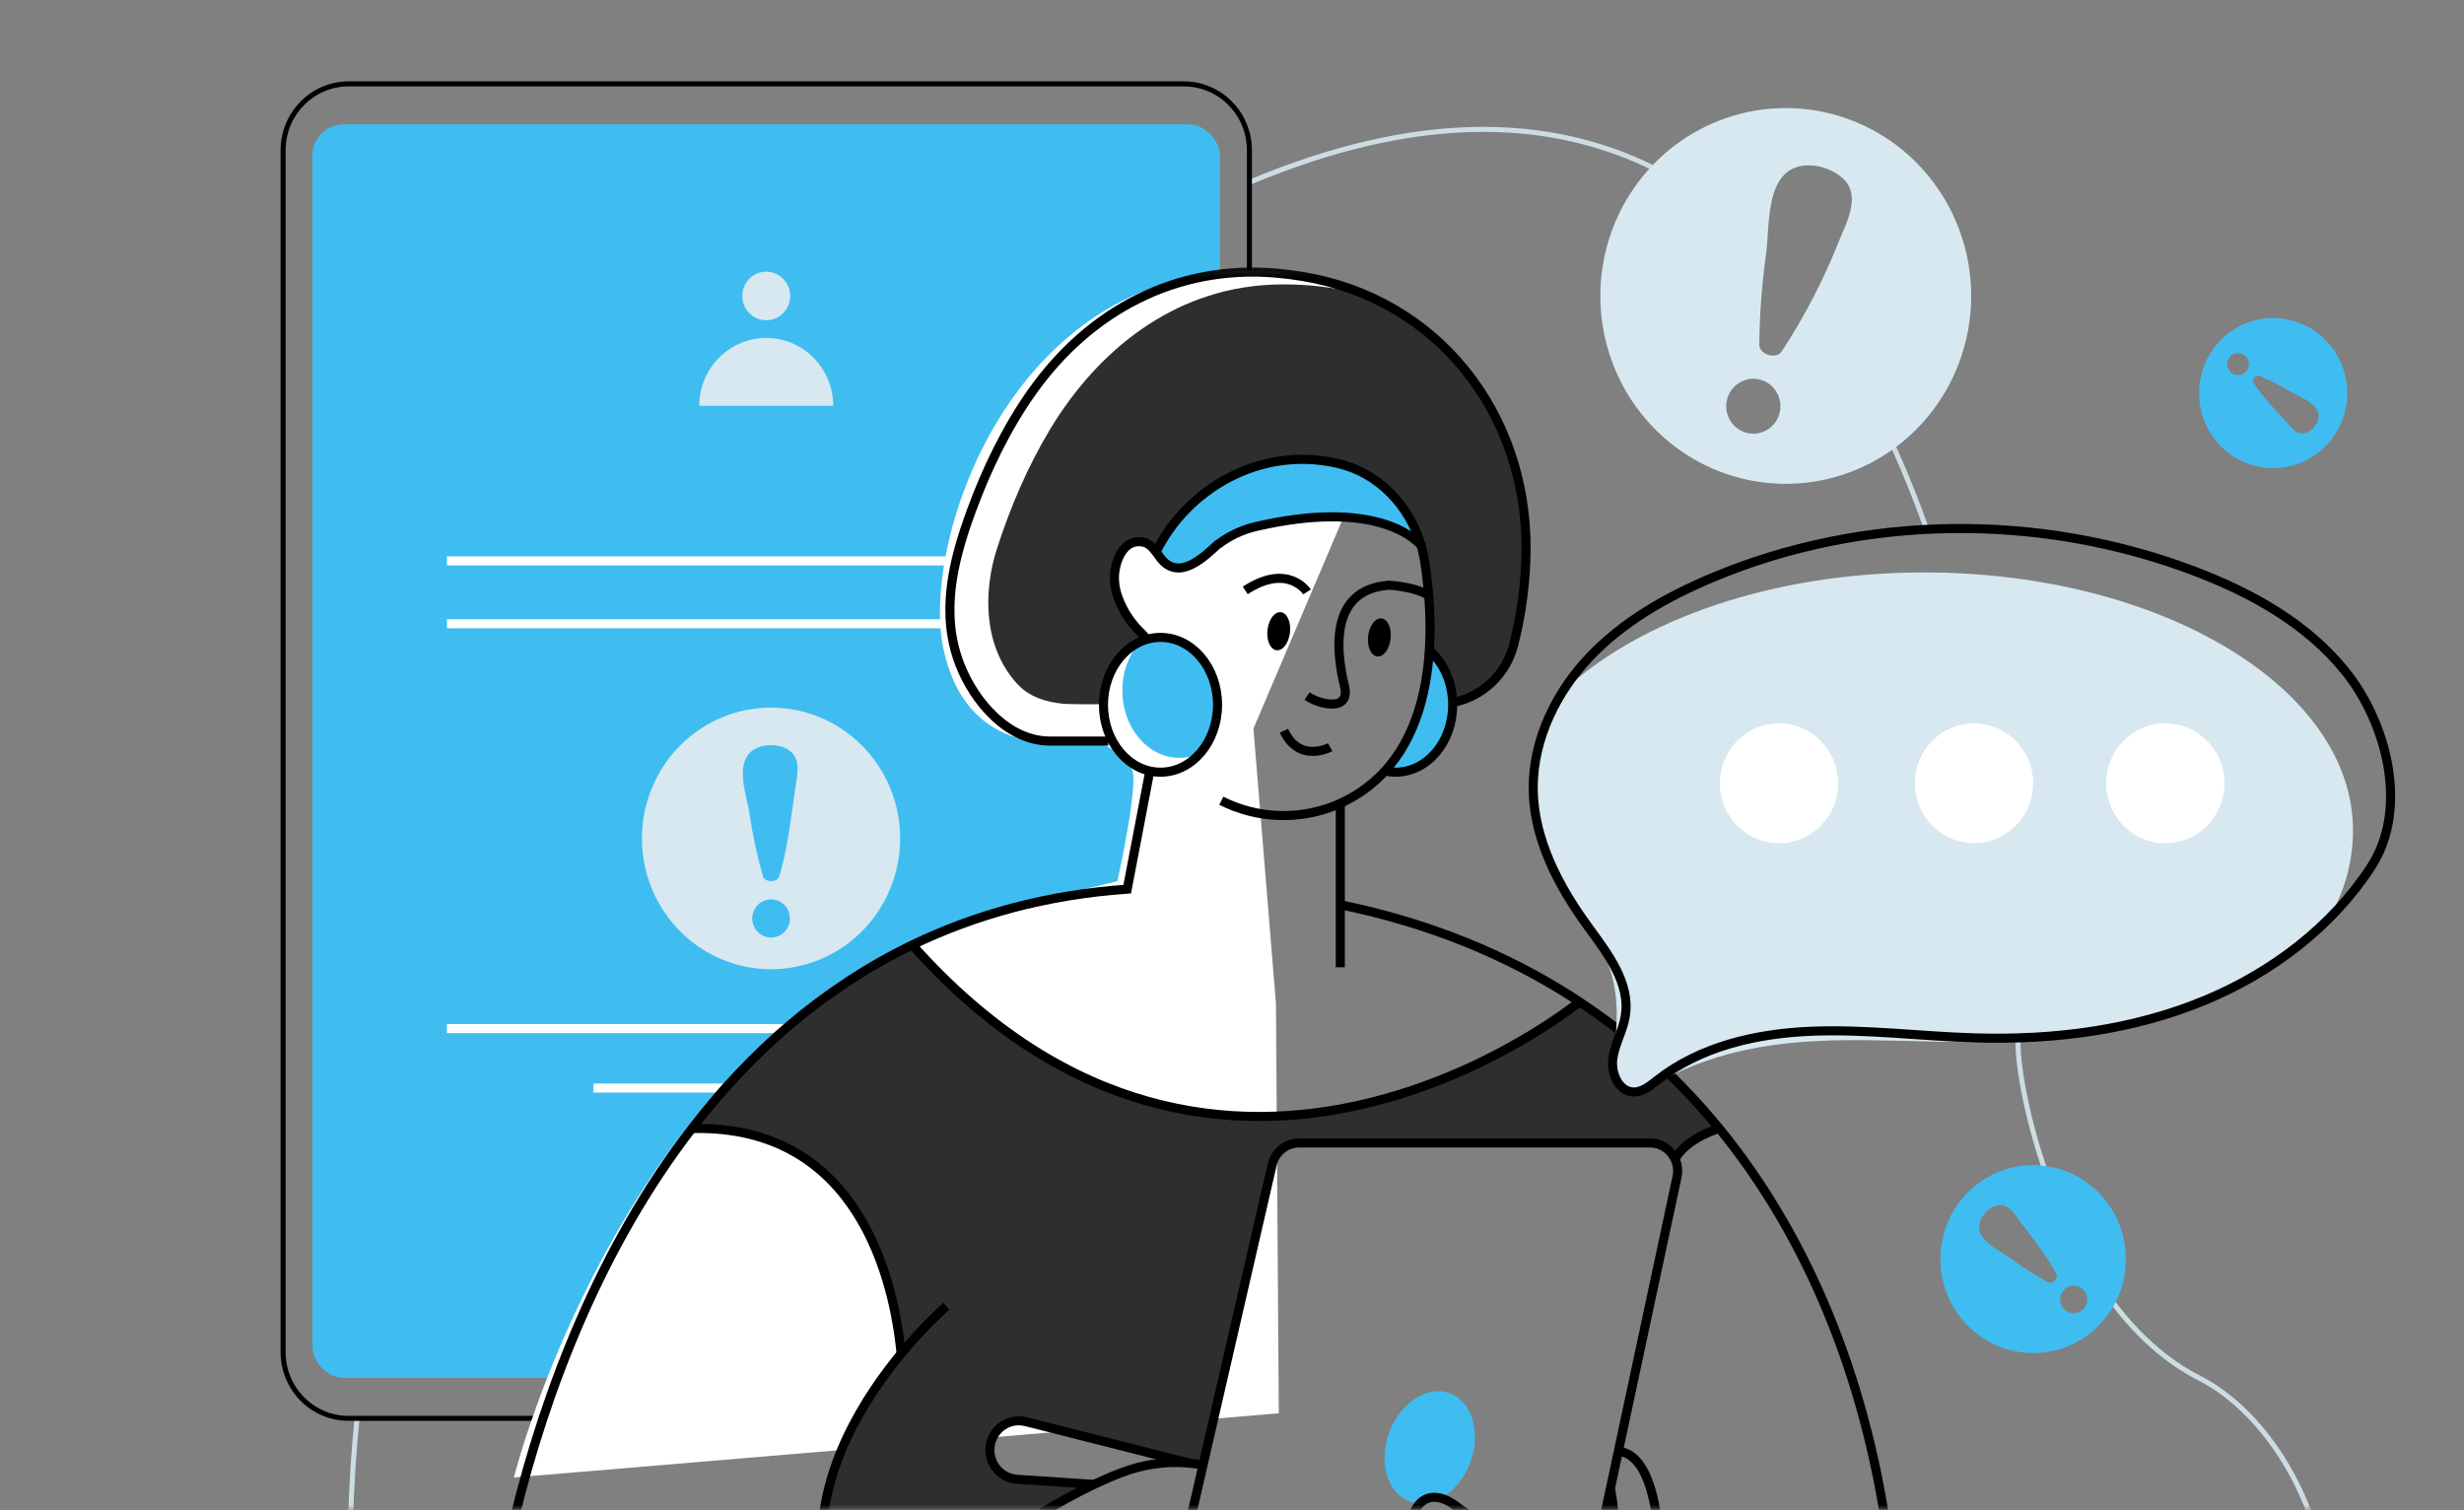
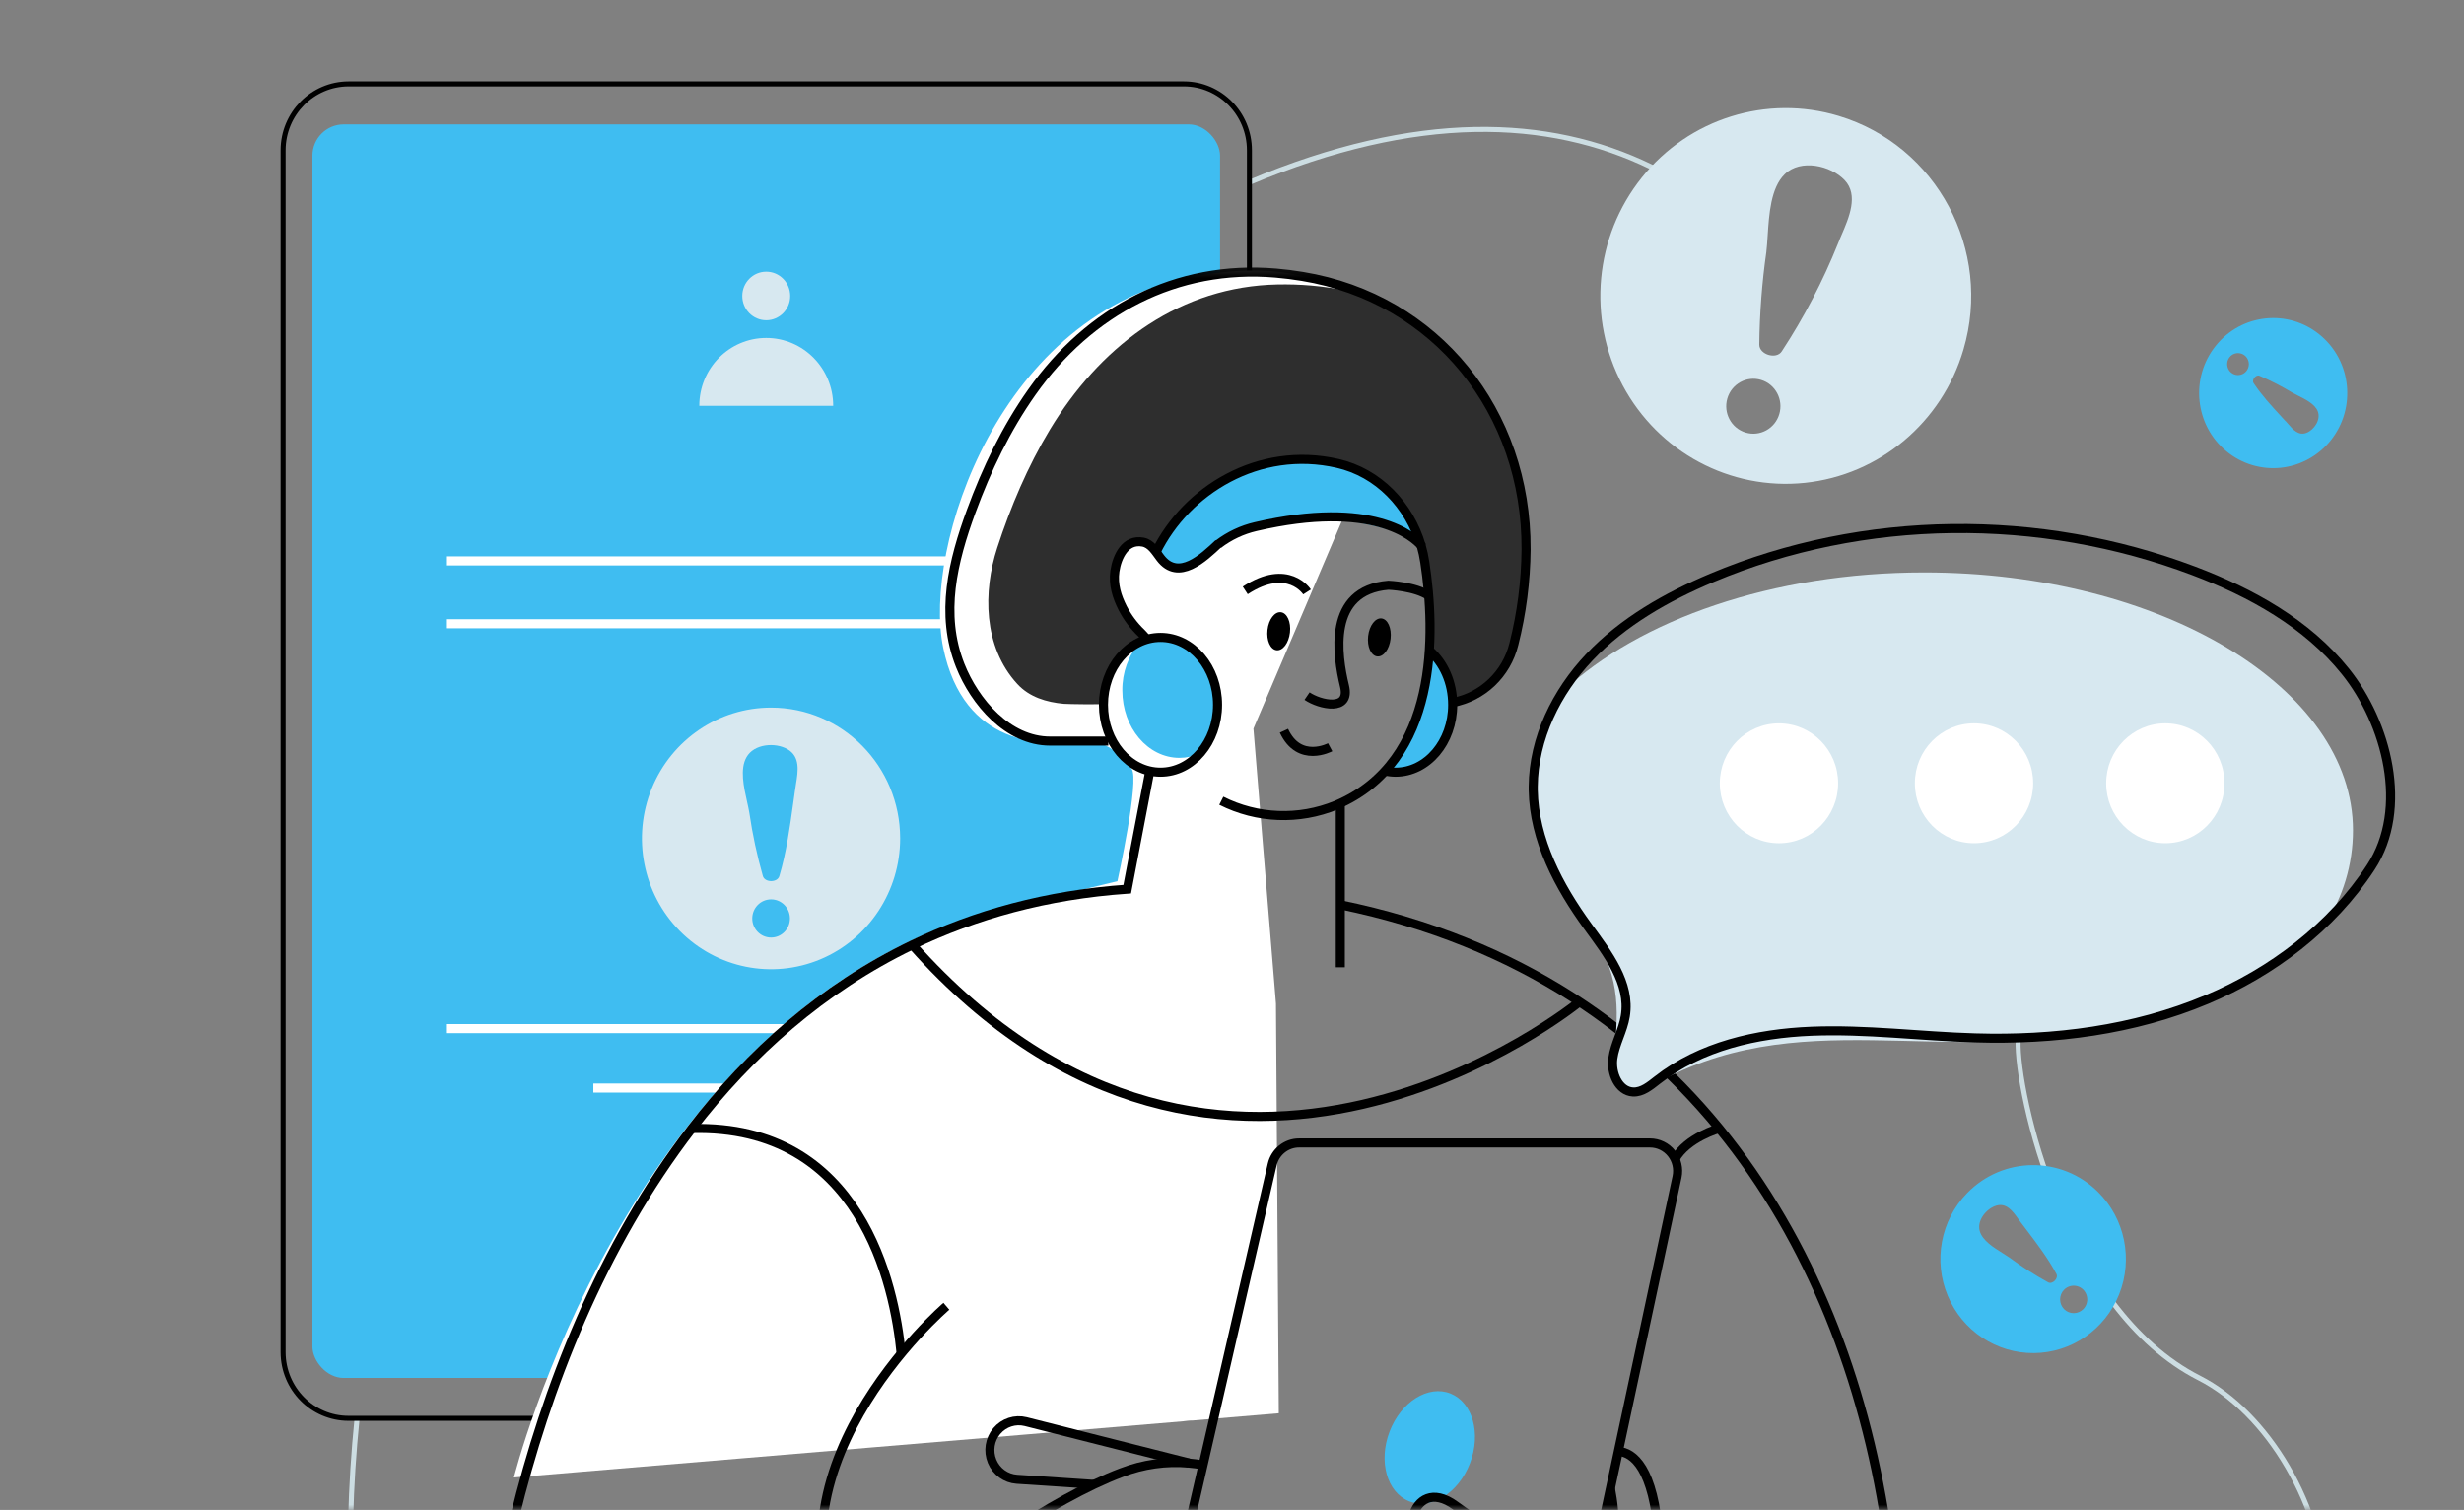
<svg xmlns="http://www.w3.org/2000/svg" width="235" height="144" viewBox="0 0 235 144" fill="none">
  <rect x="0" y="0" width="235" height="144" fill="#808080" stroke="none" />
  <mask id="mask0" mask-type="alpha" maskUnits="userSpaceOnUse" x="0" y="0" width="235" height="144">
    <rect width="235" height="144" fill="#C4C4C4" />
  </mask>
  <g mask="url(#mask0)">
-     <path d="M183.757 50.494C182.828 47.882 181.794 45.289 180.661 42.768C178.406 37.751 177.888 32.997 174.718 28.802" stroke="#CCDDE2" stroke-width="0.478" />
    <path d="M167.373 23.994C164.646 21.183 162.095 18.162 157.461 15.906C147.668 11.154 135.146 10.672 119.161 17.393" stroke="#CCDDE2" stroke-width="0.478" />
    <path d="M51.963 208.176C36.475 185.993 31.465 160.913 34.054 135.263" stroke="#CCDDE2" stroke-width="0.478" />
    <path d="M192.472 98.97V99.244C192.32 104.222 196.86 124.86 209.738 131.416C222.615 137.971 231.796 166.746 202.763 178.036C173.729 189.326 175.311 208.176 175.311 208.176" stroke="#CCDDE2" stroke-width="0.478" />
    <path d="M119.161 38.701V14.32C119.153 10.833 116.365 8.009 112.924 8H33.238C29.796 8.009 27.009 10.833 27 14.32V128.959C27.006 132.445 29.797 135.267 33.238 135.266H112.924C113.697 135.271 114.463 135.122 115.179 134.827" stroke="black" stroke-width="0.478" stroke-linecap="round" stroke-linejoin="round" />
    <rect x="29.797" y="11.863" width="86.565" height="119.552" rx="2.982" fill="#3FBDF1" />
    <rect x="34.894" y="21.113" width="77.319" height="22.385" rx="1.492" fill="#3FBDF1" />
    <ellipse cx="73.079" cy="28.227" rx="2.285" ry="2.315" fill="#D7E8F0" />
    <path d="M66.694 38.701C66.694 35.128 69.553 32.231 73.079 32.231C76.606 32.231 79.464 35.128 79.464 38.701H66.694Z" fill="#D7E8F0" />
    <path fill-rule="evenodd" clip-rule="evenodd" d="M73.543 67.484C68.562 67.481 64.07 70.519 62.163 75.182C60.255 79.844 61.308 85.212 64.831 88.781C68.353 92.349 73.65 93.416 78.252 91.484C82.853 89.551 85.852 84.999 85.849 79.952C85.846 73.068 80.338 67.487 73.543 67.484ZM73.542 89.413C72.549 89.413 71.745 88.598 71.745 87.593C71.745 86.588 72.549 85.772 73.542 85.772C74.534 85.772 75.338 86.588 75.338 87.593C75.338 88.598 74.534 89.413 73.542 89.413ZM75.659 76.541C75.713 76.153 75.766 75.767 75.821 75.384V75.393C75.846 75.19 75.881 74.978 75.916 74.76C76.114 73.54 76.336 72.167 75.102 71.449C73.932 70.776 71.906 70.935 71.194 72.218C70.553 73.346 70.935 75.053 71.248 76.452C71.336 76.844 71.418 77.212 71.471 77.536C71.768 79.571 72.2 81.585 72.761 83.562C72.963 84.186 74.133 84.186 74.325 83.562C74.998 81.307 75.333 78.889 75.659 76.541Z" fill="#D7E8F0" />
    <path d="M42.627 53.491H102.746" stroke="white" stroke-width="0.865" />
    <path d="M42.625 59.486H102.745" stroke="white" stroke-width="0.865" />
    <path d="M42.625 98.098H102.745" stroke="white" stroke-width="0.865" />
    <path d="M56.59 103.768H88.779" stroke="white" stroke-width="0.865" />
    <path d="M49.013 140.905C49.013 140.905 59.711 97.832 93.03 87.312L106.573 84.038C106.573 84.038 108.715 74.346 107.926 73.327C107.138 72.309 105.519 70.223 102.553 70.675C99.587 71.128 91.92 71.273 89.957 61.775C87.994 52.278 95.248 29.703 114.099 26.327C132.951 22.951 133.391 36.976 133.391 36.976L119.544 69.487L121.693 95.714L121.963 134.783L49.013 140.905Z" fill="white" />
    <mask id="mask1" mask-type="alpha" maskUnits="userSpaceOnUse" x="40" y="25" width="145" height="185">
      <path fill-rule="evenodd" clip-rule="evenodd" d="M40.648 25.137H184.902V209.001H40.648V25.137Z" fill="white" />
    </mask>
    <g mask="url(#mask1)">
-       <path d="M164.152 107.631C163.929 107.696 161.079 108.536 159.958 110.536C159.522 109.601 158.593 109.005 157.573 109.006H124.106C122.88 109.004 121.815 109.862 121.54 111.072L114.95 139.705C114.503 139.617 114.056 139.562 113.592 139.517L98.039 135.584C96.656 135.233 95.237 136.004 94.76 137.365C94.656 137.66 94.605 137.971 94.608 138.284C94.608 139.758 95.734 140.982 97.186 141.085L104.54 141.565C97.456 144.944 88.837 151.379 81.644 157.292C74.644 146.188 81.213 135.086 86.153 129.108C85.516 122.518 82.291 107.219 66.2 107.635C71.743 100.432 78.655 94.259 87.22 90.127C116.558 123.075 150.12 96.137 150.833 95.558C155.852 98.875 160.343 102.948 164.152 107.635" fill="#2E2E2E" />
      <path d="M145.547 52.409C145.52 55.453 145.129 58.482 144.381 61.431C143.685 64.286 141.403 66.463 138.548 66.995C138.492 64.941 137.63 63.137 136.315 62.017C136.435 60.278 136.418 58.531 136.263 56.794C136.176 55.647 136.04 54.577 135.897 53.615C135.812 53.067 135.689 52.527 135.528 51.997C135.08 51.508 134.551 51.102 133.965 50.795C131.895 49.614 127.634 48.358 119.739 50.205C118.45 50.504 117.237 51.073 116.179 51.877C116.155 51.892 116.134 51.91 116.116 51.931C115.404 52.596 114.497 53.438 113.559 53.875C112.587 54.328 111.574 54.346 110.723 53.275C110.7 53.253 110.689 53.232 110.669 53.21C110.222 52.619 109.796 51.852 109.007 51.7C107.346 51.384 106.537 53.058 106.327 54.466C106.144 55.767 106.522 56.914 107.073 58.007C107.535 58.896 108.139 59.701 108.86 60.39C109.045 60.571 109.215 60.768 109.367 60.978C109.298 60.991 109.23 61.01 109.164 61.035C109.011 61.087 108.862 61.149 108.717 61.221C106.707 62.137 105.275 64.434 105.244 67.122C105.244 67.206 101.874 67.156 101.448 67.122C99.804 66.968 98.185 66.489 97.028 65.233C93.745 61.669 93.76 56.38 95.109 52.243C96.387 48.317 98.013 44.484 100.143 40.952C104.76 33.307 111.922 27.668 120.989 27.162C123.164 27.051 125.344 27.18 127.491 27.546C128.506 27.708 129.511 27.935 130.499 28.225C139.743 32.312 145.61 41.576 145.556 52.409" fill="#2E2E2E" />
      <path d="M140.193 139.553C139.101 142.393 136.502 144.018 134.387 143.174C132.272 142.33 131.441 139.361 132.531 136.521C133.621 133.681 136.222 132.054 138.337 132.9C140.452 133.747 141.285 136.715 140.193 139.555" fill="#3FBDF1" />
      <path d="M145.813 164.916C145.813 164.916 139.881 206.814 163.608 202.17C187.206 197.547 196.137 100.276 127.832 86.287" stroke="black" stroke-width="0.865" />
      <path d="M90.26 124.579C90.26 124.579 71.116 140.938 81.432 157.299" stroke="black" stroke-width="0.865" />
      <path d="M153.592 141.943C153.833 143.232 154.01 144.572 153.889 145.882C153.789 146.991 153.395 148.286 152.178 148.555C151.947 148.617 151.707 148.639 151.468 148.62C146.885 148.347 143.109 146.742 138.796 143.583C134.483 140.424 132.965 147.699 136.904 148.989" stroke="black" stroke-width="0.865" />
      <path d="M166.298 170.205C166.298 170.205 159.019 157.637 158.209 146.709C157.713 139.945 155.752 138.513 154.349 138.416" stroke="black" stroke-width="0.865" />
      <path d="M152.177 148.552L153.593 141.943L154.348 138.412L159.944 112.24C160.112 111.45 159.919 110.626 159.419 109.998C158.918 109.369 158.164 109.004 157.367 109.004H123.898C122.672 109.002 121.608 109.859 121.332 111.07L114.741 139.705L109.931 160.598L109.484 162.555C109.304 163.349 109.49 164.182 109.99 164.82C110.49 165.458 111.249 165.83 112.052 165.832H145.685" stroke="black" stroke-width="0.865" />
      <path d="M110.682 52.522C110.682 52.522 112.453 44.912 122.454 43.902C132.455 42.893 134.961 50.465 134.961 50.465L134.646 51.227C134.646 51.227 121.498 45.883 114.237 53.511C114.237 53.511 111.622 54.712 110.682 52.526" fill="#3FBDF1" />
      <path d="M113.38 139.517L97.825 135.579C96.813 135.325 95.747 135.672 95.069 136.474C94.391 137.276 94.218 138.397 94.622 139.371C95.025 140.345 95.936 141.005 96.976 141.076L104.331 141.567" stroke="black" stroke-width="0.865" />
      <path d="M150.632 95.546C150.632 95.546 116.656 123.434 87.011 90.126" stroke="black" stroke-width="0.865" />
      <path d="M85.945 129.103C85.309 122.514 82.086 107.203 65.981 107.63" stroke="black" stroke-width="0.865" />
      <path d="M163.95 107.625C163.95 107.625 160.914 108.471 159.751 110.54" stroke="black" stroke-width="0.865" />
      <path d="M136.315 62.026C137.675 63.185 138.548 65.076 138.548 67.217C138.548 70.77 136.112 73.644 133.101 73.644C132.761 73.642 132.421 73.602 132.089 73.524C135.596 70.808 136.306 62.026 136.306 62.026" fill="#3FBDF1" />
      <path d="M116.48 76.366C119.899 78.09 123.883 78.246 127.423 76.793C137.29 72.618 136.913 60.313 135.888 53.624C135.806 53.081 135.69 52.544 135.539 52.017C134.407 48.193 131.452 45.077 127.559 44.192C120.02 42.465 113.125 46.796 110.264 52.628" stroke="black" stroke-width="0.865" />
      <path d="M135.631 52.137C135.631 52.137 135.6 52.091 135.535 52.017C134.865 51.252 130.986 47.602 119.756 50.224C118.468 50.523 117.256 51.093 116.199 51.897C116.174 51.911 116.151 51.93 116.132 51.951" stroke="black" stroke-width="0.865" />
      <path d="M105.702 70.675H100.147C96.138 70.675 92.96 66.955 91.578 63.463C89.635 58.553 90.879 53.527 92.627 48.754C94.093 44.76 95.955 40.879 98.405 37.406C103.89 29.633 112.172 25.229 121.69 26.044C122.534 26.116 123.375 26.222 124.212 26.361C136.993 28.461 145.612 39.289 145.547 52.402C145.52 55.449 145.129 58.48 144.381 61.431C143.679 64.284 141.398 66.459 138.545 66.996" stroke="black" stroke-width="0.865" />
      <path d="M109.371 60.978C109.218 60.767 109.049 60.57 108.864 60.387C108.143 59.699 107.539 58.895 107.078 58.007C106.526 56.914 106.148 55.766 106.332 54.465C106.537 53.067 107.346 51.383 109.012 51.7C109.8 51.854 110.22 52.619 110.673 53.209C112.397 55.472 114.771 53.198 116.228 51.831" stroke="black" stroke-width="0.865" />
      <path d="M136.314 62.026C137.674 63.184 138.547 65.076 138.547 67.217C138.547 70.77 136.111 73.644 133.1 73.644C132.76 73.642 132.42 73.602 132.088 73.524" stroke="black" stroke-width="0.865" />
      <path d="M124.657 66.386C125.876 67.217 128.822 67.898 128.23 65.436C127.52 62.519 126.564 56.287 132.418 55.812C132.418 55.812 134.995 55.923 136.268 56.81" stroke="black" stroke-width="0.865" />
      <path d="M126.862 71.263C126.862 71.263 123.914 72.847 122.453 69.69" stroke="black" stroke-width="0.865" />
      <path d="M120.884 60.074C120.77 61.076 121.156 61.943 121.748 62.013C122.34 62.083 122.912 61.334 123.028 60.325C123.144 59.315 122.753 58.458 122.164 58.388C121.574 58.318 120.998 59.066 120.884 60.074Z" fill="black" />
      <path d="M130.483 60.664C130.369 61.665 130.755 62.534 131.347 62.604C131.939 62.674 132.51 61.925 132.624 60.916C132.738 59.906 132.352 59.047 131.762 58.979C131.173 58.911 130.597 59.657 130.483 60.664Z" fill="black" />
      <path d="M124.657 56.453C124.657 56.453 122.853 53.633 118.763 56.308" stroke="black" stroke-width="0.865" />
      <path d="M127.829 76.608V92.249" stroke="black" stroke-width="0.865" />
      <path d="M66.802 170.204C66.802 170.204 73.165 164.094 81.428 157.305C88.622 151.392 97.249 144.945 104.336 141.569C105.242 141.142 106.122 140.759 106.978 140.438C109.019 139.65 111.209 139.34 113.385 139.533C113.841 139.571 114.294 139.632 114.743 139.718" stroke="black" stroke-width="0.865" />
      <path d="M109.931 160.598C102.943 162.718 98.541 167.724 95.22 174.75C93.011 179.416 91.099 184.782 87.626 188.651C84.252 192.387 80.303 195.666 75.732 197.775C67.437 201.599 57.224 201.305 51.835 192.989C48.19 187.35 46.756 180.344 46.028 173.754C44.778 162.302 48.726 130.019 65.981 107.628C71.524 100.425 78.439 94.252 87.001 90.12C93.011 87.228 99.805 85.336 107.506 84.799L109.663 73.523" stroke="black" stroke-width="0.865" />
      <path d="M116.122 67.216C116.143 68.913 115.549 70.558 114.451 71.84C113.836 72.128 113.166 72.277 112.488 72.276C109.48 72.276 107.041 69.402 107.041 65.85C107.019 64.153 107.615 62.509 108.714 61.229C109.329 60.939 109.999 60.789 110.677 60.79C113.685 60.79 116.122 63.666 116.122 67.216Z" fill="#3FBDF1" />
      <ellipse cx="110.681" cy="67.216" rx="5.44" ry="6.427" stroke="black" stroke-width="0.865" />
    </g>
    <path fill-rule="evenodd" clip-rule="evenodd" d="M175.366 11.055C168.511 8.984 161.101 11.301 156.59 16.925C152.079 22.55 151.356 30.373 154.758 36.748C158.16 43.123 165.017 46.793 172.132 46.048C179.246 45.303 185.217 40.289 187.26 33.344C190.05 23.861 184.725 13.882 175.366 11.055ZM166.481 41.251C165.113 40.838 164.335 39.379 164.744 37.993C165.152 36.607 166.592 35.819 167.96 36.232C169.328 36.646 170.106 38.105 169.697 39.491C169.289 40.877 167.849 41.665 166.481 41.251ZM175.307 23.2C175.342 23.114 175.377 23.026 175.415 22.935H175.408C175.475 22.775 175.547 22.609 175.621 22.437C176.344 20.763 177.278 18.603 175.93 17.181C174.586 15.769 171.734 15.137 170.222 16.608C168.885 17.897 168.721 20.426 168.587 22.488C168.55 23.053 168.516 23.584 168.46 24.044C168.044 26.968 167.82 29.916 167.79 32.869C167.794 33.82 169.411 34.309 169.927 33.517C172.056 30.268 173.858 26.812 175.307 23.2Z" fill="#D7E8F0" />
    <path fill-rule="evenodd" clip-rule="evenodd" d="M187.601 113.796C185.091 116.381 184.366 120.243 185.764 123.581C187.161 126.919 190.405 129.075 193.983 129.044C197.562 129.013 200.769 126.8 202.11 123.439C203.45 120.077 202.66 116.228 200.107 113.687C196.624 110.219 191.025 110.268 187.601 113.796ZM198.696 124.845C198.195 125.361 197.376 125.368 196.867 124.861C196.357 124.353 196.35 123.524 196.851 123.008C197.175 122.674 197.65 122.54 198.098 122.658C198.545 122.775 198.897 123.125 199.02 123.576C199.143 124.027 199.02 124.511 198.696 124.845ZM193.217 117.219C193.058 117.011 192.901 116.803 192.745 116.597C192.655 116.482 192.566 116.357 192.474 116.23C191.956 115.51 191.371 114.698 190.4 114.979C189.469 115.25 188.526 116.379 188.814 117.402C189.063 118.303 190.129 118.969 190.998 119.512C191.236 119.66 191.459 119.8 191.646 119.932C192.824 120.804 194.059 121.595 195.342 122.299C195.758 122.521 196.349 121.91 196.126 121.494C195.324 119.994 194.254 118.586 193.217 117.219Z" fill="#3FBDF1" />
    <path fill-rule="evenodd" clip-rule="evenodd" d="M222.284 42.004C224.745 38.937 224.285 34.429 221.258 31.936C218.231 29.442 213.782 29.907 211.321 32.974C208.86 36.041 209.319 40.549 212.346 43.043C213.799 44.24 215.663 44.804 217.527 44.609C219.391 44.414 221.102 43.477 222.284 42.004ZM212.644 34.064C212.876 33.774 213.244 33.632 213.608 33.691C213.973 33.749 214.278 34.001 214.41 34.35C214.542 34.699 214.48 35.093 214.247 35.384C214.015 35.674 213.647 35.816 213.282 35.757C212.918 35.698 212.612 35.447 212.481 35.098C212.349 34.748 212.411 34.355 212.644 34.064ZM217.555 39.703C217.7 39.86 217.844 40.017 217.987 40.173V40.16C218.063 40.242 218.139 40.33 218.217 40.421C218.685 40.963 219.214 41.576 219.977 41.278C220.698 41.002 221.364 40.031 221.06 39.241C220.796 38.542 219.901 38.095 219.171 37.731C218.97 37.63 218.781 37.536 218.621 37.444C217.616 36.839 216.573 36.302 215.497 35.838C215.158 35.693 214.724 36.222 214.934 36.537C215.685 37.671 216.633 38.701 217.555 39.703Z" fill="#3FBDF1" />
    <path d="M152.068 89.195C154.56 93.494 154.446 96.556 153.798 101.518C153.539 103.408 155.547 104.686 157.175 103.736C171.56 95.363 184.987 101.985 202.139 97.88C208.437 96.382 216.29 93.277 221.672 88.285C223.458 85.598 224.412 82.432 224.412 79.193C224.412 65.615 206.099 54.593 183.513 54.593C169.039 54.593 156.322 59.118 149.052 65.936C149.052 65.936 149.052 65.936 149.032 65.957C147.188 68.756 146.174 71.816 146.174 75.008C146.163 79.88 149.738 85.162 152.068 89.195Z" fill="#D7E8F0" />
    <path fill-rule="evenodd" clip-rule="evenodd" d="M146.228 75.009V75.353C146.308 80.105 148.662 84.534 151.449 88.365C153.316 90.927 155.532 93.773 155.007 96.914C154.784 98.299 154.013 99.555 153.821 100.944C153.629 102.334 154.359 104.067 155.744 104.14C156.624 104.185 157.372 103.551 158.069 103.008C162.19 99.772 167.545 98.562 172.753 98.349C177.962 98.136 183.163 98.833 188.373 98.983C195.886 99.209 203.518 98.249 210.457 95.33C216.674 92.719 222.372 88.433 226.113 82.708C229.789 77.087 227.616 68.924 223.694 64.036C220.018 59.45 214.691 56.514 209.228 54.446C194.535 48.889 177.765 49.015 163.275 55.105C158.974 56.915 154.813 59.269 151.588 62.674C148.446 65.992 146.261 70.413 146.228 75.009H146.228Z" stroke="black" stroke-width="0.865" />
    <ellipse cx="206.514" cy="74.701" rx="5.641" ry="5.716" fill="white" />
    <ellipse cx="188.268" cy="74.701" rx="5.641" ry="5.716" fill="white" />
    <ellipse cx="169.666" cy="74.703" rx="5.641" ry="5.716" fill="white" />
  </g>
</svg>